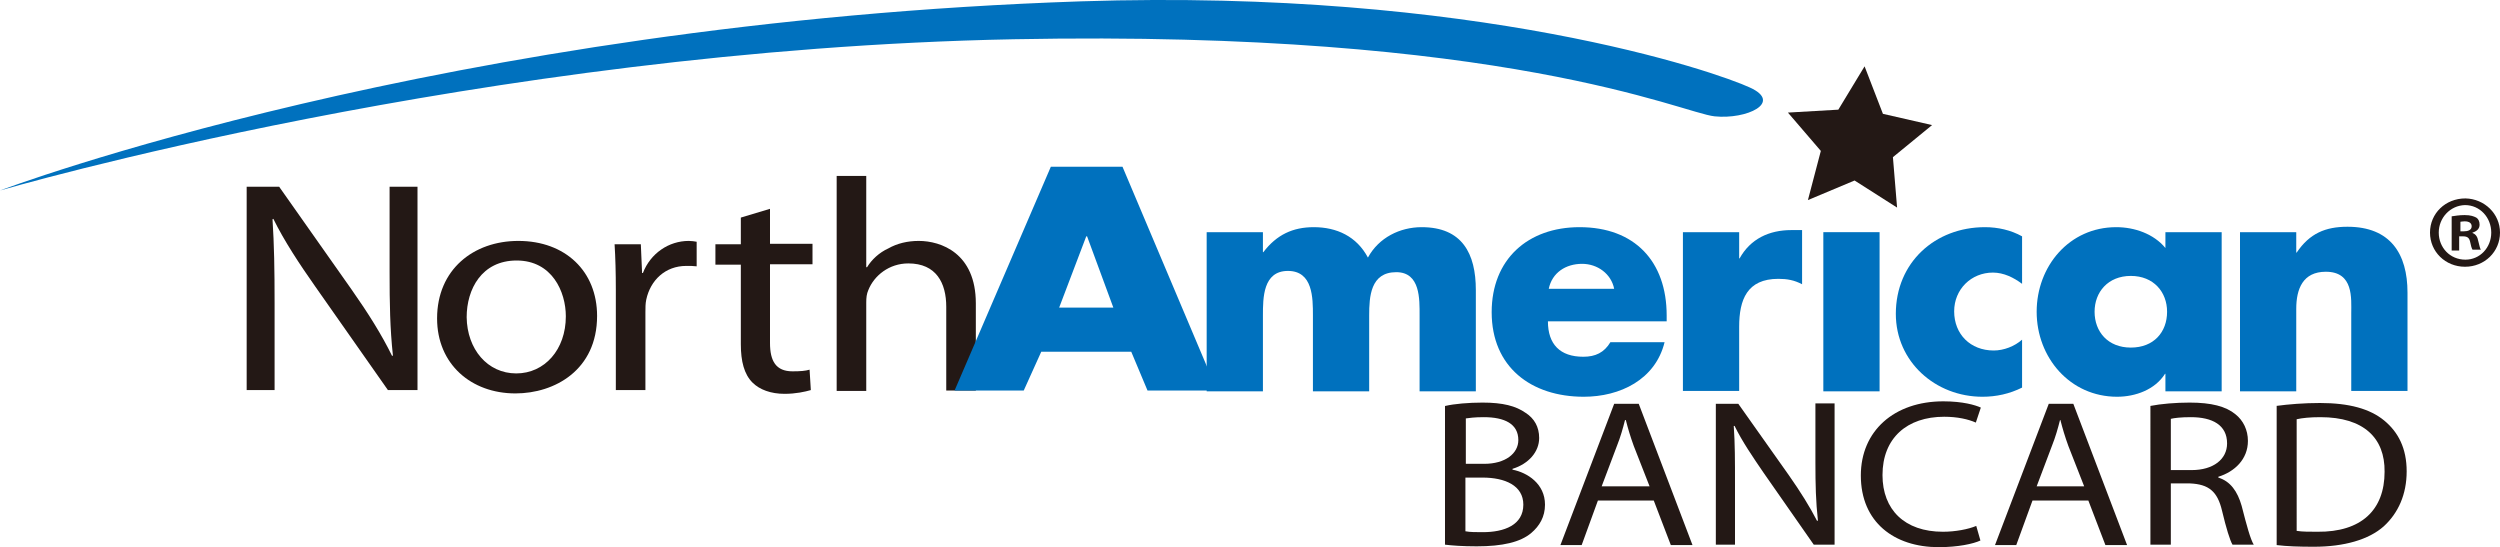
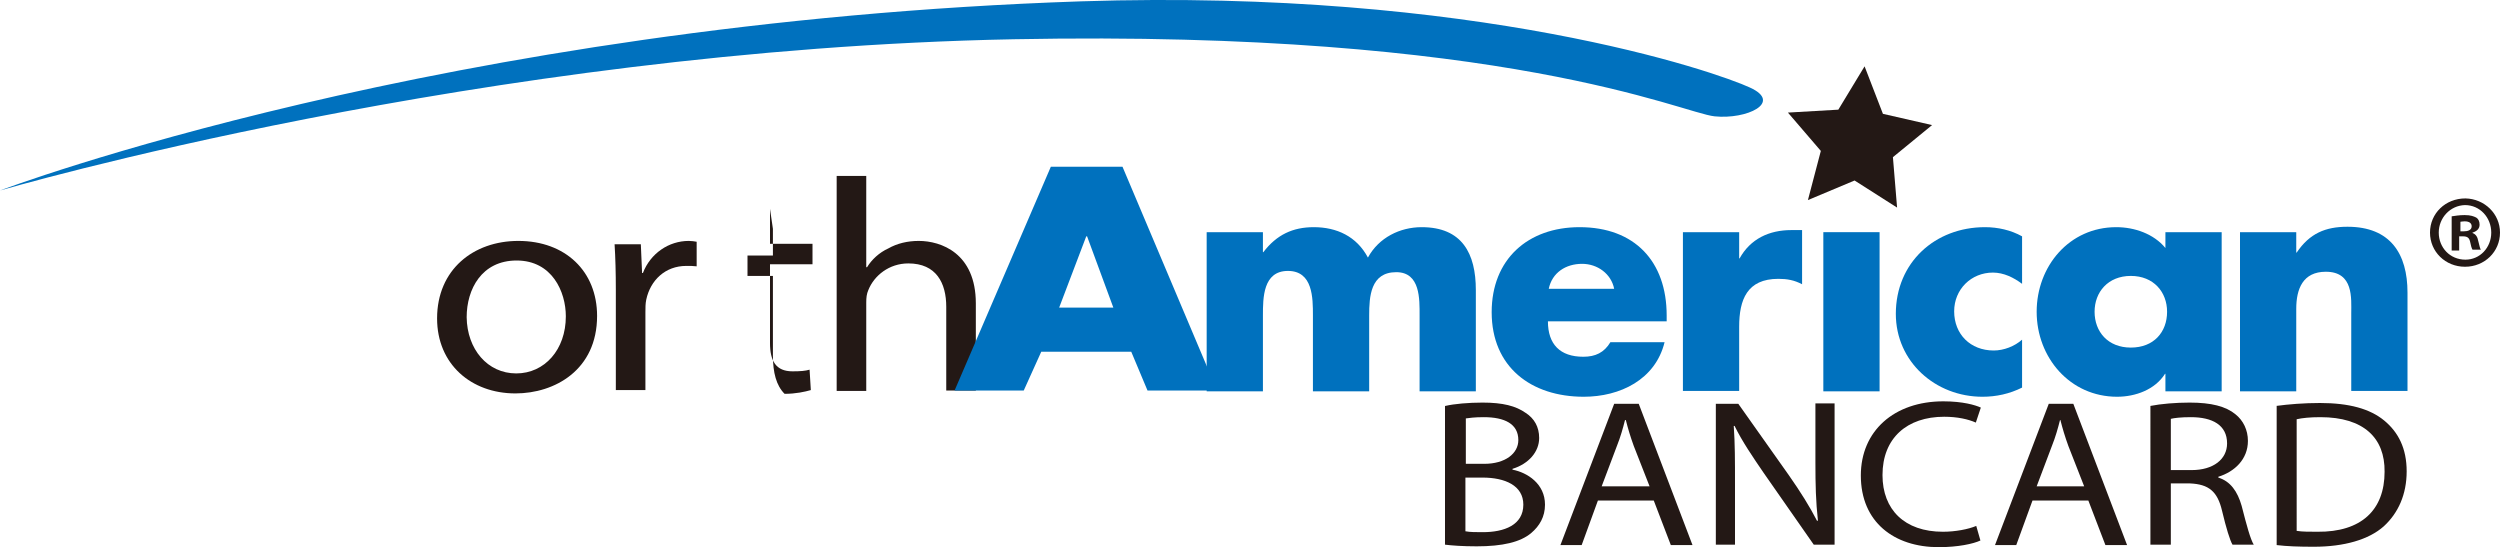
<svg xmlns="http://www.w3.org/2000/svg" version="1.1" id="layer" x="0px" y="0px" style="enable-background:new 0 0 652 652;" xml:space="preserve" viewBox="21.6 256.28 600 131.32">
  <style type="text/css">
	.st0{fill:#0071BE;}
	.st1{fill:#231815;}
</style>
  <g>
    <path class="st0" d="M324.7,316.8h0.1c3.2-4.2,7.1-6,12.1-6c5.5,0,10.3,2.2,13,7.3c2.6-4.8,7.7-7.3,12.9-7.3c9.7,0,13,6.3,13,15.1   v24.3h-13.5v-18.2c0-3.9,0.2-10.4-5.6-10.4c-6.2,0-6.5,5.9-6.5,10.4v18.2h-13.5v-18.2c0-4.2,0-10.7-6-10.7c-6,0-6,6.5-6,10.7v18.2   h-13.5V312h13.5V316.8z" />
    <path class="st0" d="M421.6,333.4h-28.5c0,5.5,2.9,8.5,8.5,8.5c2.9,0,5-1,6.5-3.5h13c-2.2,9-10.7,13.1-19.4,13.1   c-12.6,0-22.1-7.1-22.1-20.3c0-12.7,8.7-20.4,21.1-20.4c13.2,0,20.9,8.2,20.9,21.2V333.4z M409,325.6c-0.7-3.6-4-6-7.7-6   c-3.9,0-7.2,2.1-8,6H409z" />
    <path class="st0" d="M439,318.3h0.1c2.6-4.7,7.1-6.8,12.4-6.8h2.6v13c-1.9-1-3.6-1.3-5.7-1.3c-7.5,0-9.4,5-9.4,11.5v15.4h-13.5V312   H439V318.3z" />
    <rect x="459.2" y="312" class="st0" width="13.5" height="38.2" />
    <path class="st0" d="M506.9,324.4c-2-1.5-4.4-2.7-7-2.7c-5.2,0-9.3,4-9.3,9.3c0,5.5,3.9,9.4,9.5,9.4c2.4,0,5-1,6.8-2.6v11.5   c-3,1.5-6.2,2.2-9.5,2.2c-11.3,0-20.8-8.4-20.8-19.9c0-12.3,9.4-20.8,21.4-20.8c3.1,0,6.2,0.7,8.9,2.2V324.4z" />
    <path class="st0" d="M554.8,350.2h-13.5v-4.2h-0.1c-2.4,3.8-7.1,5.5-11.5,5.5c-11.3,0-19.3-9.4-19.3-20.4   c0-10.9,7.8-20.3,19.1-20.3c4.4,0,9,1.6,11.8,5V312h13.5V350.2z M524.3,331.1c0,4.8,3.2,8.6,8.7,8.6c5.5,0,8.7-3.7,8.7-8.6   c0-4.7-3.2-8.6-8.7-8.6C527.5,322.5,524.3,326.4,524.3,331.1" />
    <path class="st0" d="M572.7,316.9h0.1c3.1-4.6,6.9-6.2,12.2-6.2c10.3,0,14.4,6.5,14.4,15.8v23.6h-13.5v-18.6c0-3.6,0.6-10-6.1-10   c-5.5,0-7.1,4.1-7.1,8.9v19.8h-13.5V312h13.5V316.9z" />
    <path class="st1" d="M368.5,353.7c2.1-0.5,5.6-0.8,8.9-0.8c4.9,0,8,0.8,10.4,2.5c2,1.3,3.2,3.3,3.2,6c0,3.3-2.5,6.2-6.4,7.4v0.2   c3.6,0.7,7.8,3.4,7.8,8.4c0,2.9-1.3,5.1-3.3,6.8c-2.6,2.2-6.9,3.2-13.1,3.2c-3.4,0-6-0.2-7.6-0.4V353.7z M373.4,367.6h4.4   c5.1,0,8.2-2.5,8.2-5.7c0-3.9-3.3-5.5-8.3-5.5c-2.3,0-3.5,0.2-4.3,0.3V367.6z M373.4,383.8c1,0.2,2.4,0.2,4.1,0.2   c5.1,0,9.7-1.7,9.7-6.6c0-4.6-4.4-6.5-9.8-6.5h-4.1V383.8z" />
    <path class="st1" d="M405.1,376.4l-3.9,10.7h-5.1l12.9-33.9h5.9l12.9,33.9h-5.2l-4.1-10.7H405.1z M417.5,373l-3.8-9.7   c-0.8-2.2-1.4-4.2-1.9-6.2h-0.2c-0.5,2-1.1,4.1-1.9,6.1l-3.7,9.8H417.5z" />
    <path class="st1" d="M433.4,387.1v-33.9h5.4l12.1,17.1c2.8,4,5,7.5,6.8,11l0.2-0.1c-0.5-4.5-0.6-8.6-0.6-13.9v-14.2h4.6v33.9h-5   l-12-17.2c-2.6-3.8-5.2-7.6-7-11.3l-0.2,0c0.3,4.3,0.3,8.3,0.3,14v14.5H433.4z" />
    <path class="st1" d="M496.9,386c-1.7,0.8-5.4,1.6-10,1.6c-10.7,0-18.7-6-18.7-17.2c0-10.7,8-17.8,19.8-17.8c4.7,0,7.7,0.9,9,1.5   l-1.2,3.6c-1.8-0.8-4.4-1.4-7.6-1.4c-8.9,0-14.8,5.1-14.8,14c0,8.3,5.3,13.6,14.5,13.6c3,0,6.1-0.6,8-1.4L496.9,386z" />
    <path class="st1" d="M509.4,376.4l-3.9,10.7h-5.1l12.9-33.9h5.9l12.9,33.9h-5.2l-4.1-10.7H509.4z M521.8,373l-3.8-9.7   c-0.8-2.2-1.4-4.2-1.9-6.2H516c-0.5,2-1.1,4.1-1.9,6.1l-3.7,9.8H521.8z" />
    <path class="st1" d="M537.7,353.7c2.5-0.5,6.1-0.8,9.4-0.8c5.2,0,8.7,0.9,11,2.8c1.9,1.5,3,3.8,3,6.4c0,4.4-3.2,7.4-7.1,8.6v0.2   c2.9,0.9,4.6,3.3,5.6,6.8c1.2,4.7,2.1,8,2.9,9.3h-5.1c-0.6-1-1.5-3.9-2.5-8.1c-1.1-4.7-3.2-6.4-7.7-6.6h-4.6v14.7h-4.9V353.7z    M542.6,369.1h5c5.2,0,8.5-2.6,8.5-6.4c0-4.4-3.5-6.3-8.7-6.3c-2.4,0-4,0.2-4.8,0.4V369.1z" />
    <path class="st1" d="M567.9,353.7c3-0.4,6.6-0.7,10.5-0.7c7,0,12,1.4,15.4,4.2c3.4,2.8,5.4,6.7,5.4,12.2c0,5.5-2,10-5.5,13.2   c-3.6,3.2-9.5,4.9-16.8,4.9c-3.5,0-6.4-0.1-8.9-0.4V353.7z M572.9,383.7c1.2,0.2,3,0.2,4.9,0.2c10.5,0.1,16.1-5.2,16.1-14.4   c0.1-8.1-5-13.1-15.4-13.1c-2.5,0-4.4,0.2-5.7,0.5V383.7z" />
    <polygon class="st1" points="462.8,282.6 469.1,272.2 473.5,283.6 485.3,286.3 475.9,294 476.9,306.1 466.7,299.6 455.5,304.3    458.6,292.5 450.7,283.3  " />
    <path class="st0" d="M21.6,302c0,0,106.5-40.3,259.5-45.4c94.9-3.1,152.6,17,160.5,20.7c7.9,3.6-0.8,7.7-8.5,6.9   c-7.8-0.8-50-20.8-168.2-18.5C137,268.2,21.6,302,21.6,302" />
-     <path class="st1" d="M80.8,349.9v-48.8h7.8l17.4,24.7c4,5.7,7.2,10.8,9.7,15.9l0.2-0.1c-0.7-6.5-0.8-12.5-0.8-20v-20.5h6.7v48.8   h-7.1l-17.4-24.8c-3.8-5.4-7.5-11-10.1-16.3l-0.2,0.1c0.4,6.2,0.5,12,0.5,20.1v20.9H80.8z" />
    <path class="st1" d="M145.3,350.7c-10.6,0-18.8-7-18.8-18c0-11.7,8.7-18.6,19.5-18.6c11.3,0,18.9,7.3,18.9,18   C164.9,345.1,154.7,350.7,145.3,350.7L145.3,350.7z M145.5,345.9c6.8,0,11.9-5.7,11.9-13.7c0-5.9-3.3-13.4-11.8-13.4   c-8.4,0-12,6.9-12,13.6C133.7,340.1,138.6,345.9,145.5,345.9L145.5,345.9z" />
    <path class="st1" d="M169.4,325.8c0-4.1-0.1-7.7-0.3-10.9h6.3l0.3,6.9h0.2c1.8-4.7,6.2-7.7,11-7.7c0.7,0,1.3,0.1,1.9,0.2v5.9   c-0.8-0.1-1.5-0.1-2.5-0.1c-5,0-8.6,3.4-9.6,8.1c-0.2,0.9-0.2,2-0.2,3v18.7h-7.1L169.4,325.8z" />
-     <path class="st1" d="M206.4,306.4v8.4h10.2v4.9h-10.2v18.9c0,4.3,1.4,6.8,5.4,6.8c1.9,0,3.1-0.1,4.1-0.4l0.3,4.9   c-1.4,0.4-3.6,0.9-6.3,0.9c-3.3,0-6-1-7.7-2.7c-2-2-2.8-5.1-2.8-9.2v-19.1h-6.1v-4.9h6.1v-6.4L206.4,306.4z" />
+     <path class="st1" d="M206.4,306.4v8.4h10.2v4.9h-10.2v18.9c0,4.3,1.4,6.8,5.4,6.8c1.9,0,3.1-0.1,4.1-0.4l0.3,4.9   c-1.4,0.4-3.6,0.9-6.3,0.9c-2-2-2.8-5.1-2.8-9.2v-19.1h-6.1v-4.9h6.1v-6.4L206.4,306.4z" />
    <path class="st1" d="M222.4,298.5h7.1v21.9h0.2c1.1-1.8,2.9-3.5,5.1-4.5c2.1-1.2,4.6-1.8,7.3-1.8c5.3,0,13.7,2.9,13.7,15v20.9h-7.1   v-20.1c0-5.7-2.4-10.4-9.1-10.4c-4.6,0-8.2,2.9-9.6,6.4c-0.4,0.9-0.5,1.8-0.5,3v21.2h-7.1V298.5z" />
    <path class="st0" d="M271.5,340.7l-4.2,9.3h-16.6l23.1-53.7H291l22.7,53.7H297l-3.9-9.3H271.5z M282.5,313h-0.2l-6.5,17.1h13   L282.5,313z" />
    <path class="st1" d="M621.6,312.1c0,4.6-3.7,8.2-8.4,8.2c-4.7,0-8.4-3.6-8.4-8.2c0-4.6,3.7-8.2,8.5-8.2   C617.9,304,621.6,307.6,621.6,312.1 M606.9,312.1c0,3.6,2.7,6.5,6.4,6.5c3.5,0,6.2-2.9,6.2-6.5c0-3.6-2.7-6.6-6.3-6.6   C609.6,305.6,606.9,308.6,606.9,312.1 M611.9,316.4H610v-8.2c0.7-0.1,1.8-0.3,3.1-0.3c1.5,0,2.2,0.3,2.8,0.6   c0.5,0.3,0.8,0.9,0.8,1.7c0,1-0.7,1.6-1.7,1.9v0.1c0.8,0.3,1.2,0.9,1.4,2c0.3,1.2,0.4,1.7,0.6,2h-2c-0.2-0.3-0.4-1-0.6-2   c-0.2-0.8-0.6-1.2-1.7-1.2h-0.9V316.4z M612,311.8h0.9c1,0,1.9-0.3,1.9-1.2c0-0.7-0.5-1.2-1.7-1.2c-0.5,0-0.8,0.1-1,0.1V311.8z" />
  </g>
</svg>